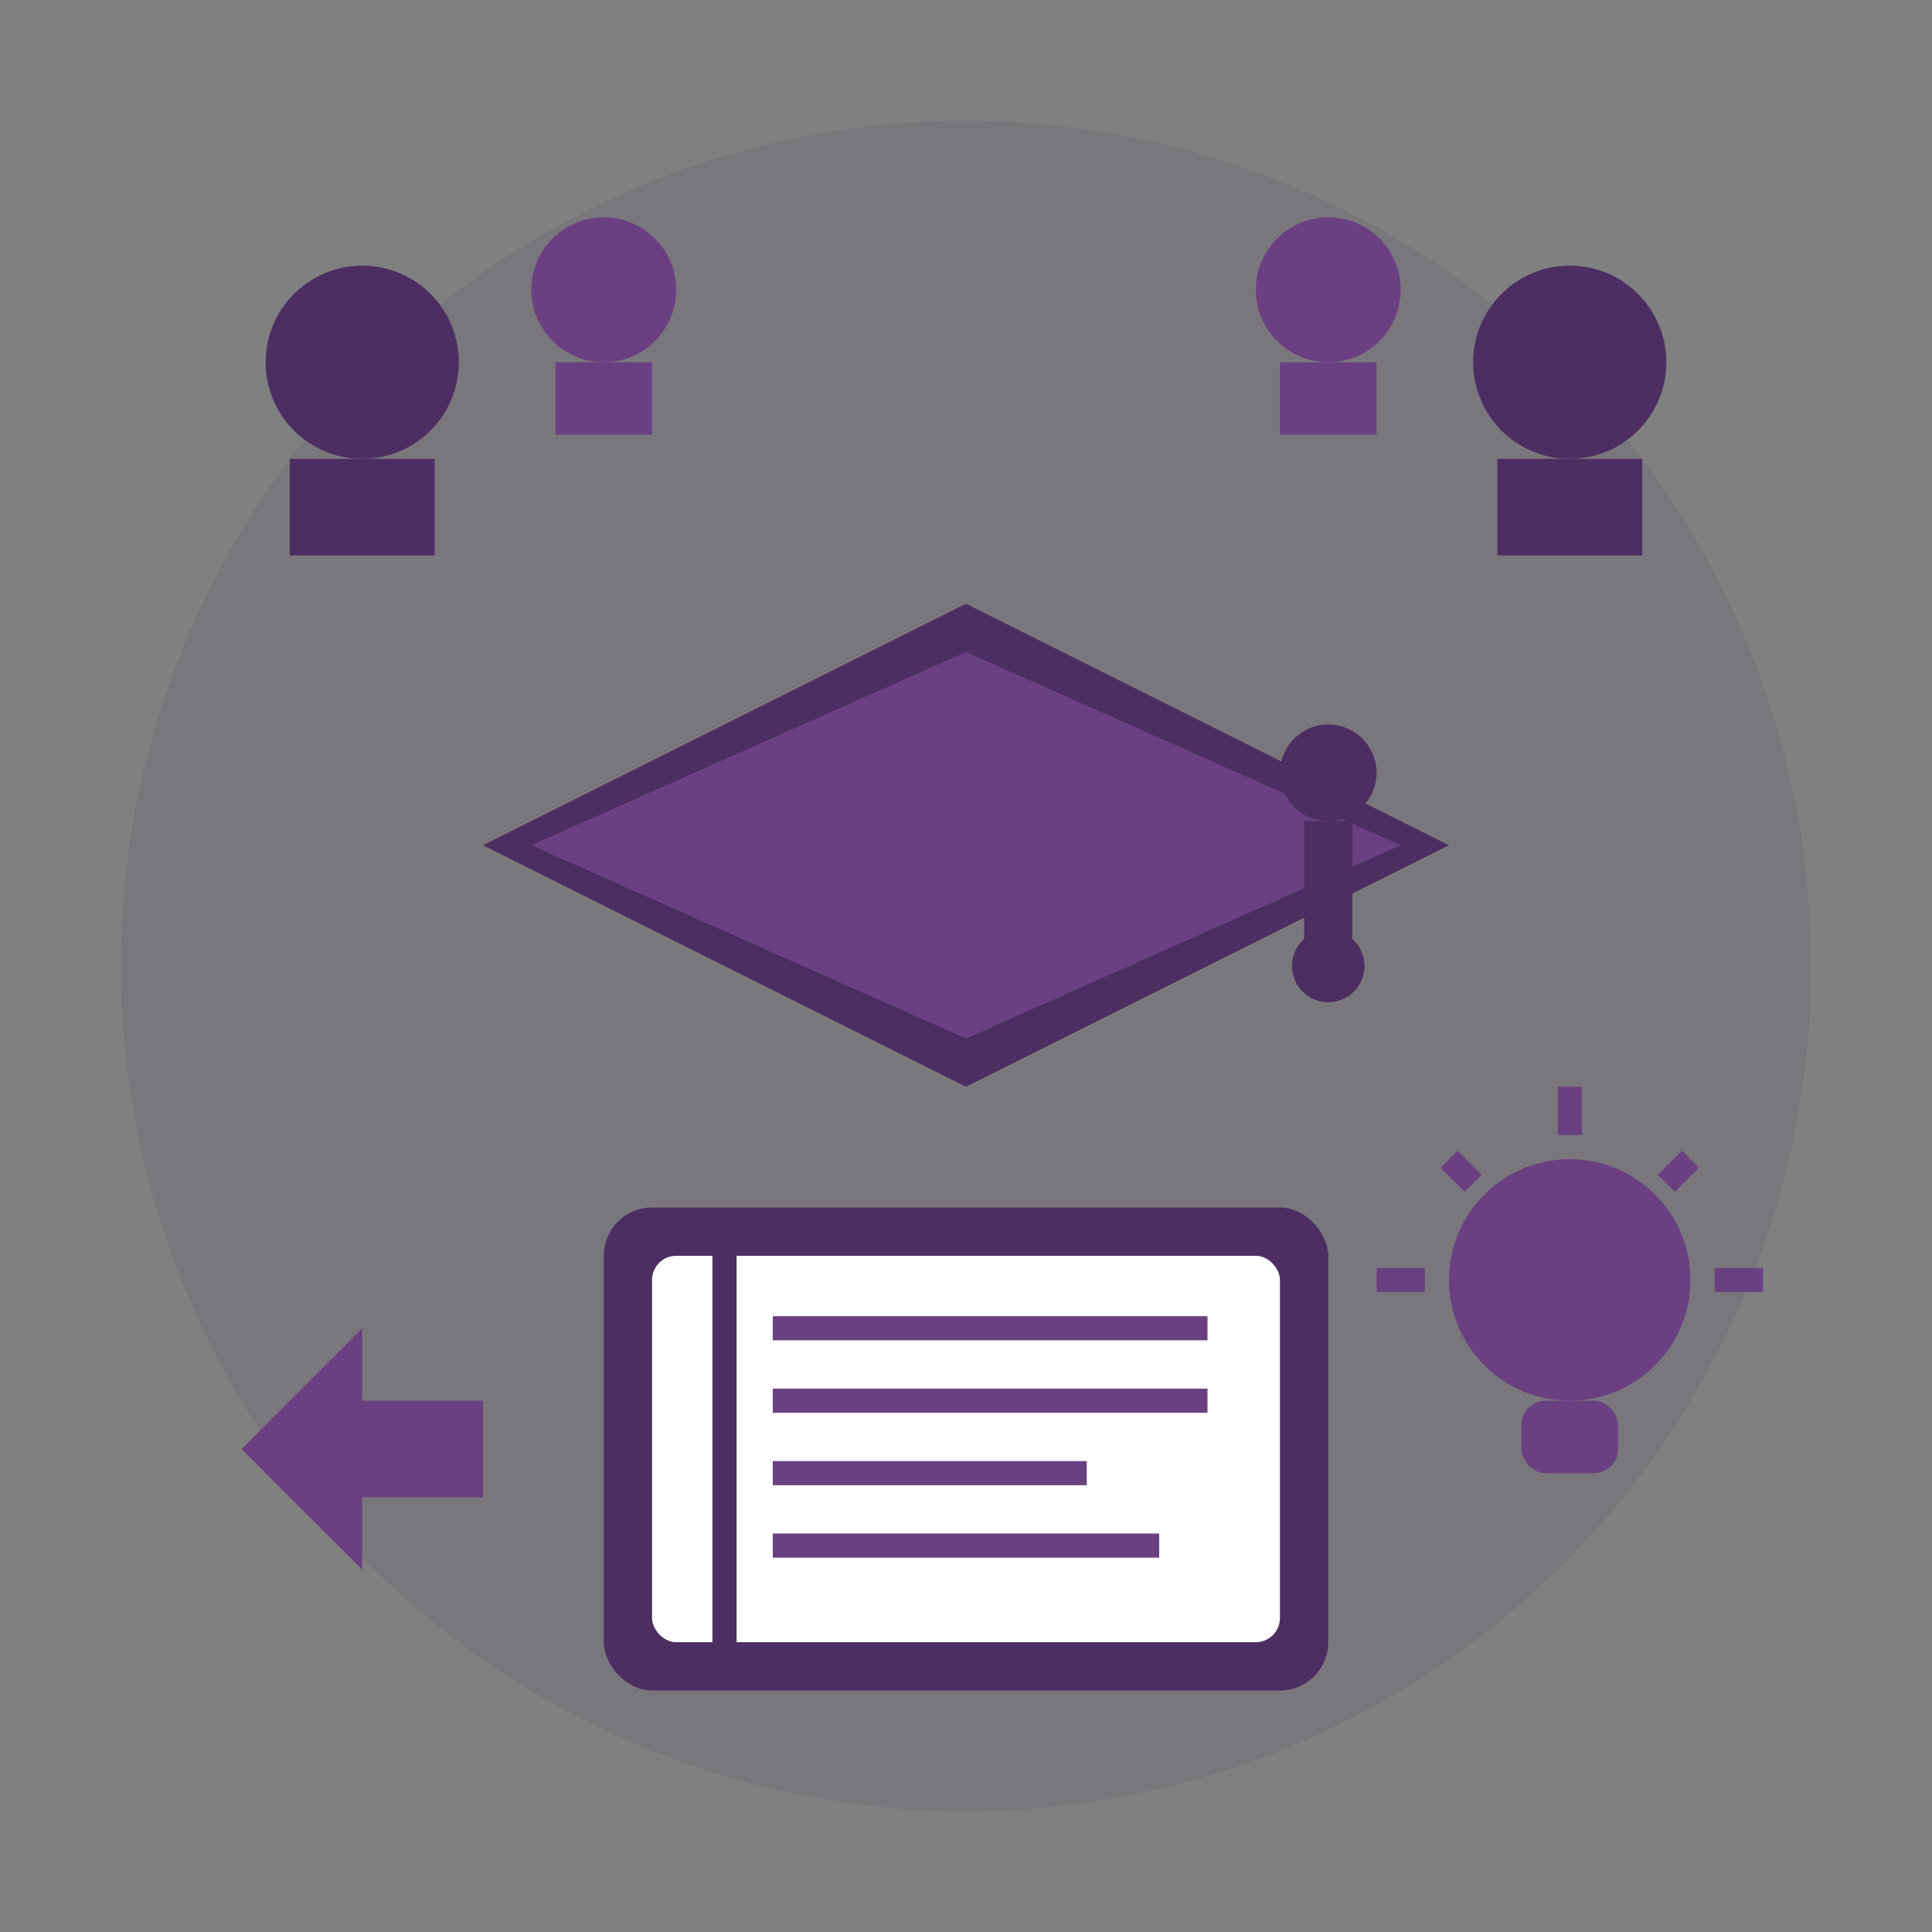
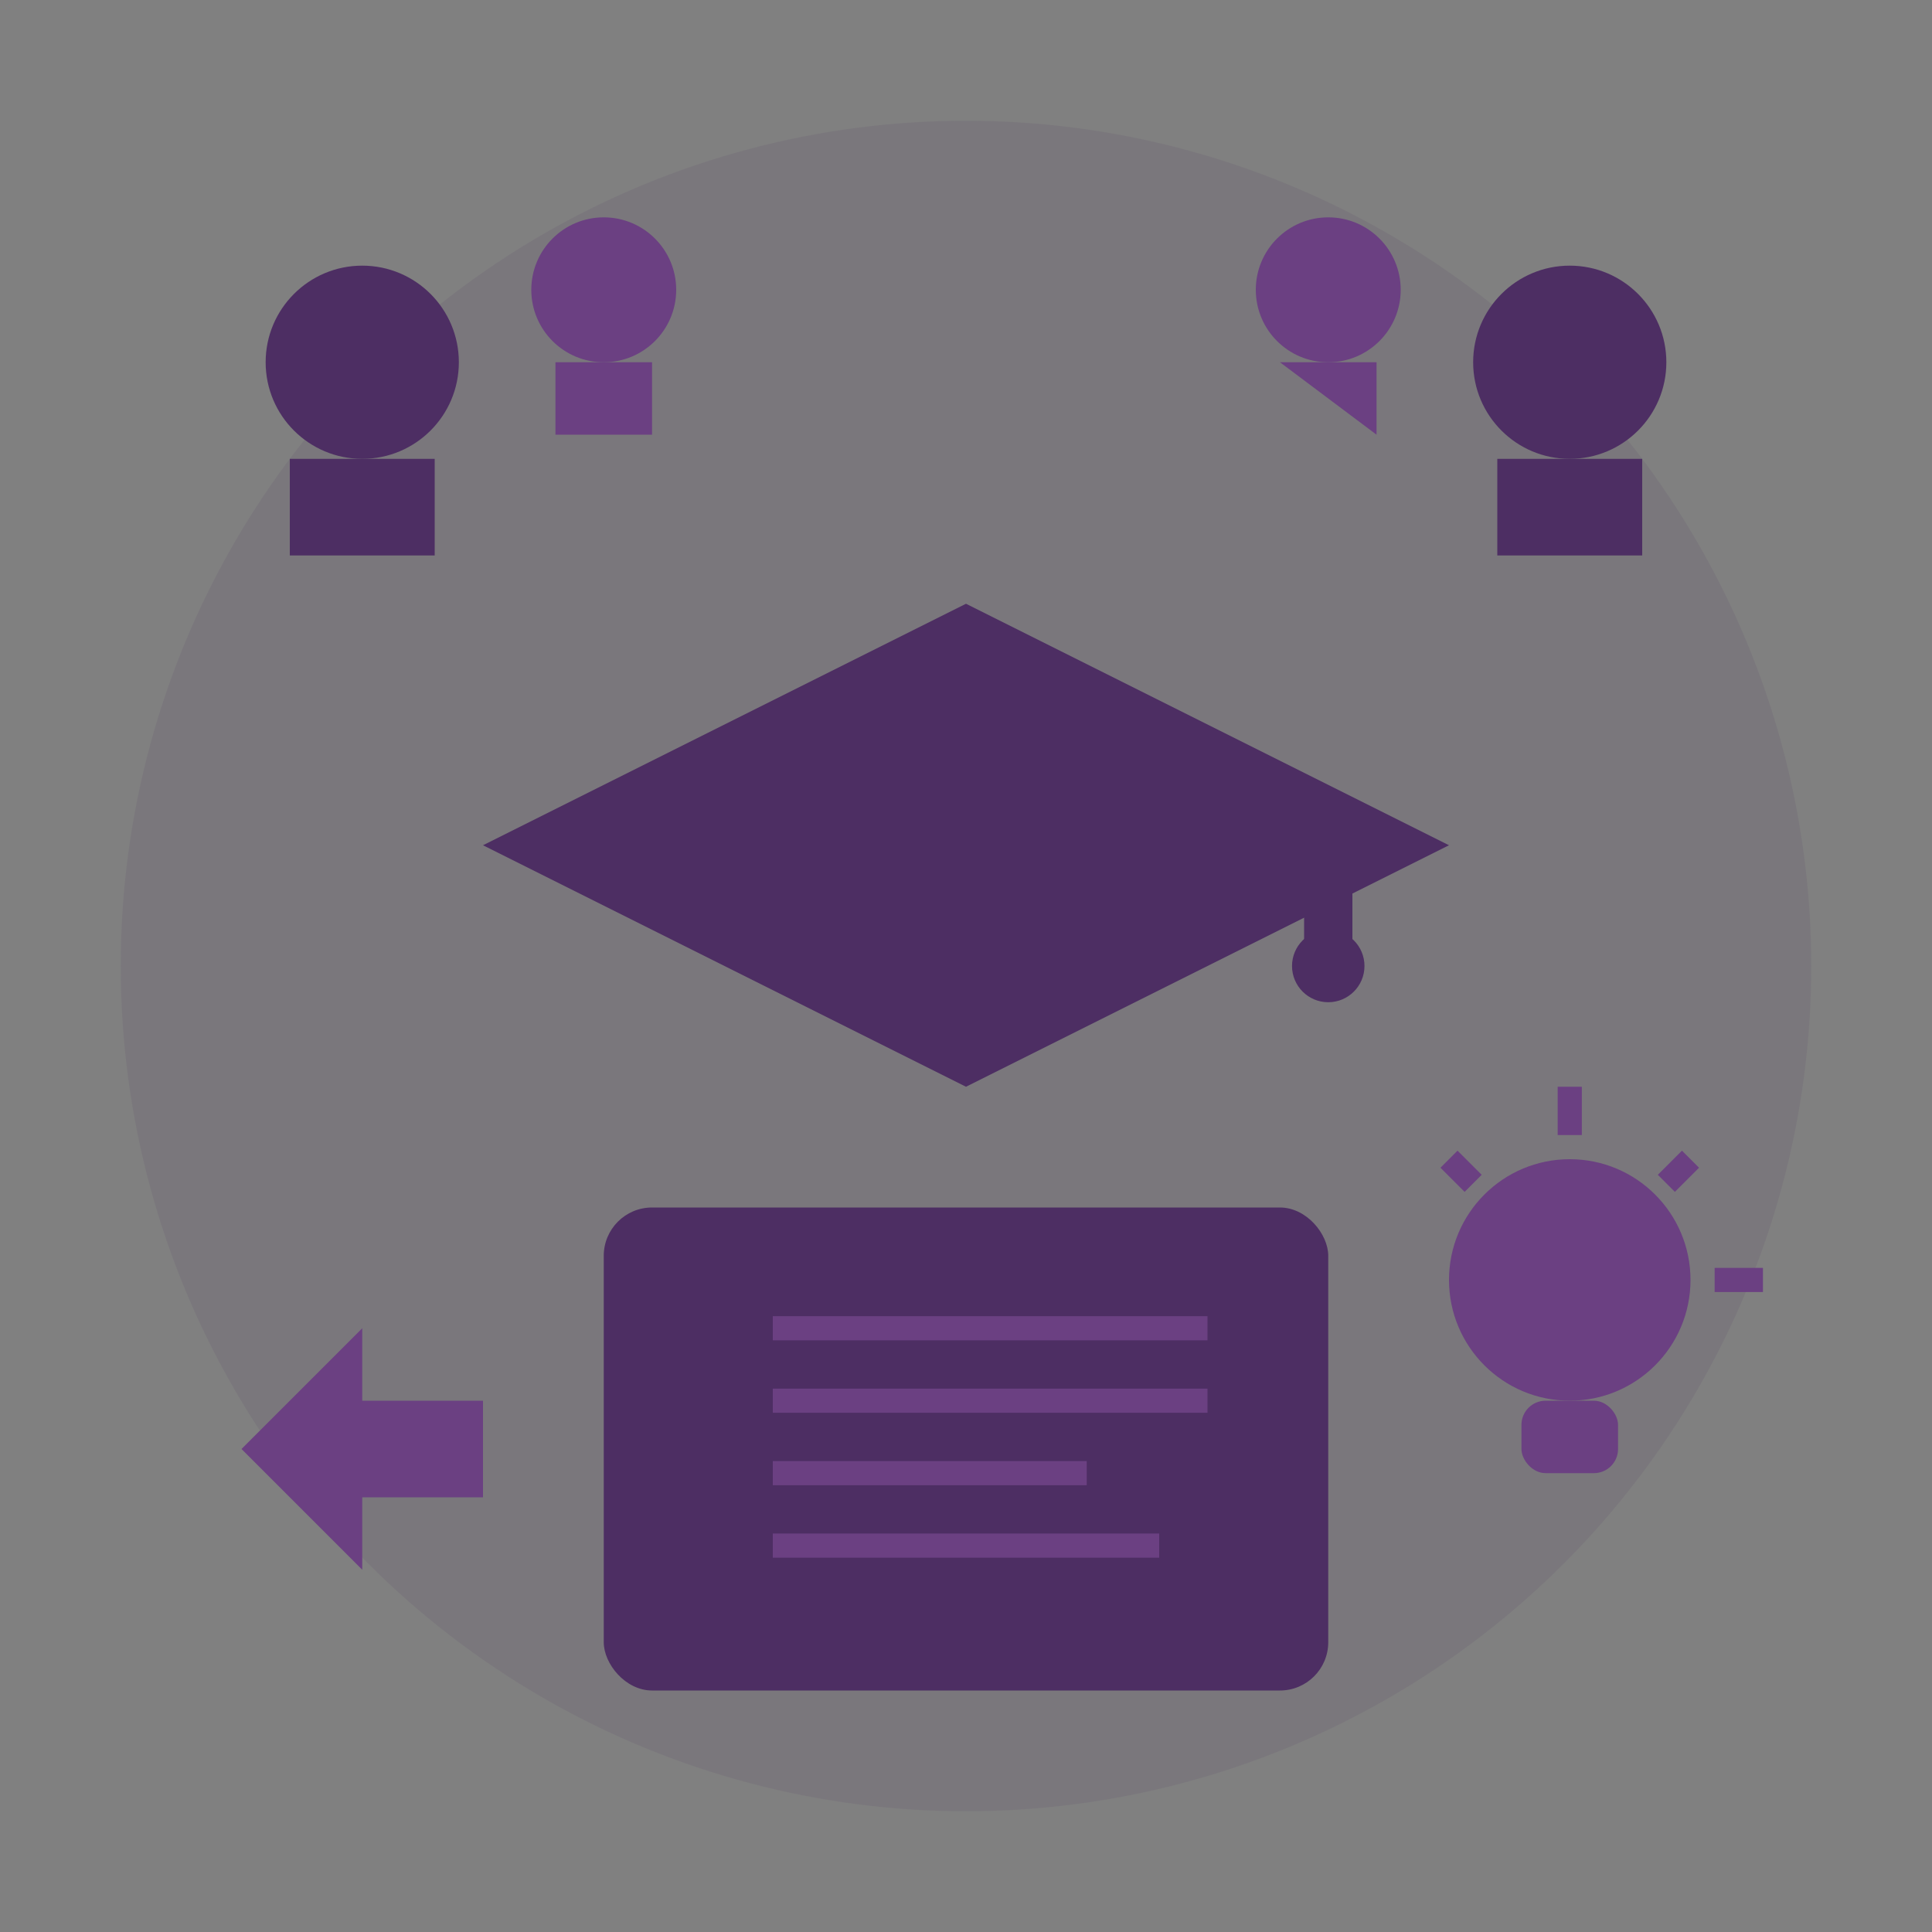
<svg xmlns="http://www.w3.org/2000/svg" width="80" height="80" viewBox="0 0 80 80" fill="none">
  <rect x="0" y="0" width="80" height="80" fill="#808080" stroke="none" />
  <circle cx="40" cy="40" r="35" fill="#4d2e63" opacity="0.1" />
  <path d="M20 35 L40 25 L60 35 L40 45 Z" fill="#4d2e63" />
-   <path d="M22 35 L40 27 L58 35 L40 43 Z" fill="#6b4082" />
-   <circle cx="55" cy="32" r="2" fill="#4d2e63" />
  <line x1="55" y1="34" x2="55" y2="40" stroke="#4d2e63" stroke-width="2" />
  <circle cx="55" cy="40" r="1.5" fill="#4d2e63" />
  <rect x="25" y="50" width="30" height="20" rx="2" fill="#4d2e63" />
-   <rect x="27" y="52" width="26" height="16" rx="1" fill="white" />
-   <line x1="30" y1="52" x2="30" y2="68" stroke="#4d2e63" stroke-width="1" />
  <line x1="32" y1="55" x2="50" y2="55" stroke="#6b4082" stroke-width="1" />
  <line x1="32" y1="58" x2="50" y2="58" stroke="#6b4082" stroke-width="1" />
  <line x1="32" y1="61" x2="45" y2="61" stroke="#6b4082" stroke-width="1" />
  <line x1="32" y1="64" x2="48" y2="64" stroke="#6b4082" stroke-width="1" />
  <g transform="translate(15,15)">
    <circle cx="0" cy="0" r="4" fill="#4d2e63" />
    <path d="M-3,4 L-3,8 L3,8 L3,4" fill="#4d2e63" />
  </g>
  <g transform="translate(25,12)">
    <circle cx="0" cy="0" r="3" fill="#6b4082" />
    <path d="M-2,3 L-2,6 L2,6 L2,3" fill="#6b4082" />
  </g>
  <g transform="translate(55,12)">
    <circle cx="0" cy="0" r="3" fill="#6b4082" />
-     <path d="M-2,3 L-2,6 L2,6 L2,3" fill="#6b4082" />
+     <path d="M-2,3 L2,6 L2,3" fill="#6b4082" />
  </g>
  <g transform="translate(65,15)">
    <circle cx="0" cy="0" r="4" fill="#4d2e63" />
    <path d="M-3,4 L-3,8 L3,8 L3,4" fill="#4d2e63" />
  </g>
  <g transform="translate(65,55)">
    <circle cx="0" cy="-2" r="5" fill="#6b4082" />
    <rect x="-2" y="3" width="4" height="3" rx="1" fill="#6b4082" />
-     <line x1="-6" y1="-2" x2="-8" y2="-2" stroke="#6b4082" stroke-width="1" />
    <line x1="6" y1="-2" x2="8" y2="-2" stroke="#6b4082" stroke-width="1" />
    <line x1="0" y1="-8" x2="0" y2="-10" stroke="#6b4082" stroke-width="1" />
    <line x1="-4" y1="-6" x2="-5" y2="-7" stroke="#6b4082" stroke-width="1" />
    <line x1="4" y1="-6" x2="5" y2="-7" stroke="#6b4082" stroke-width="1" />
  </g>
  <path d="M10 60 L15 55 L15 58 L20 58 L20 62 L15 62 L15 65 Z" fill="#6b4082" />
</svg>